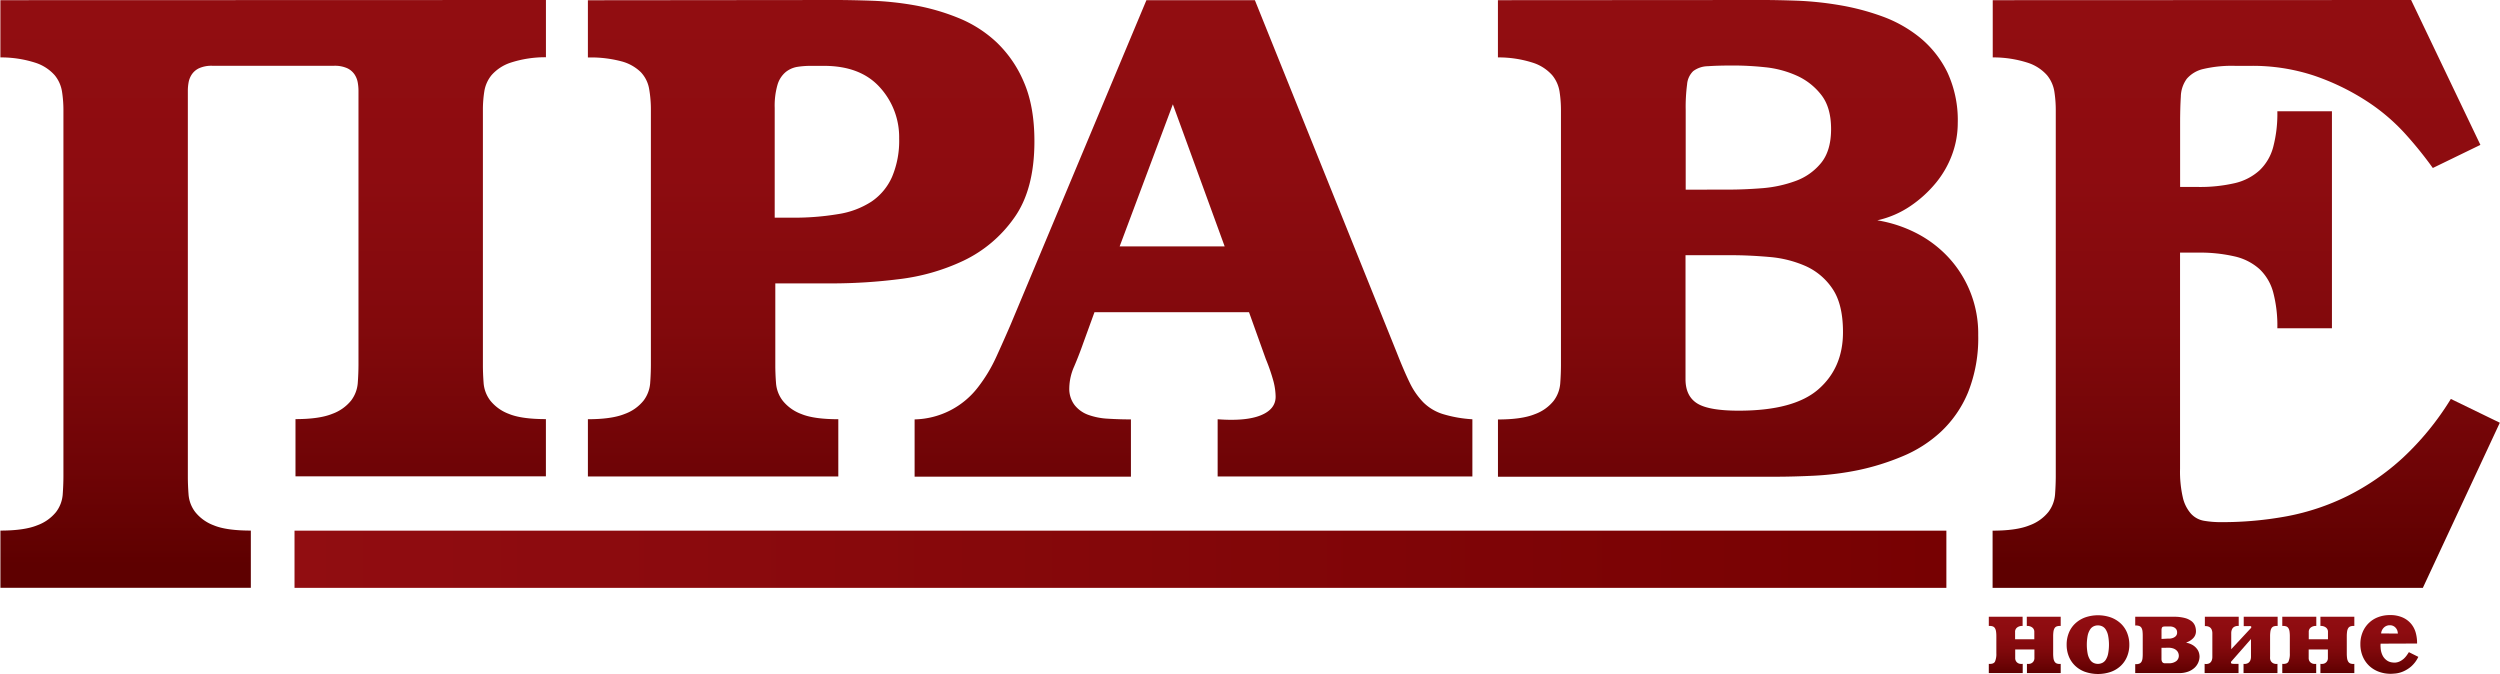
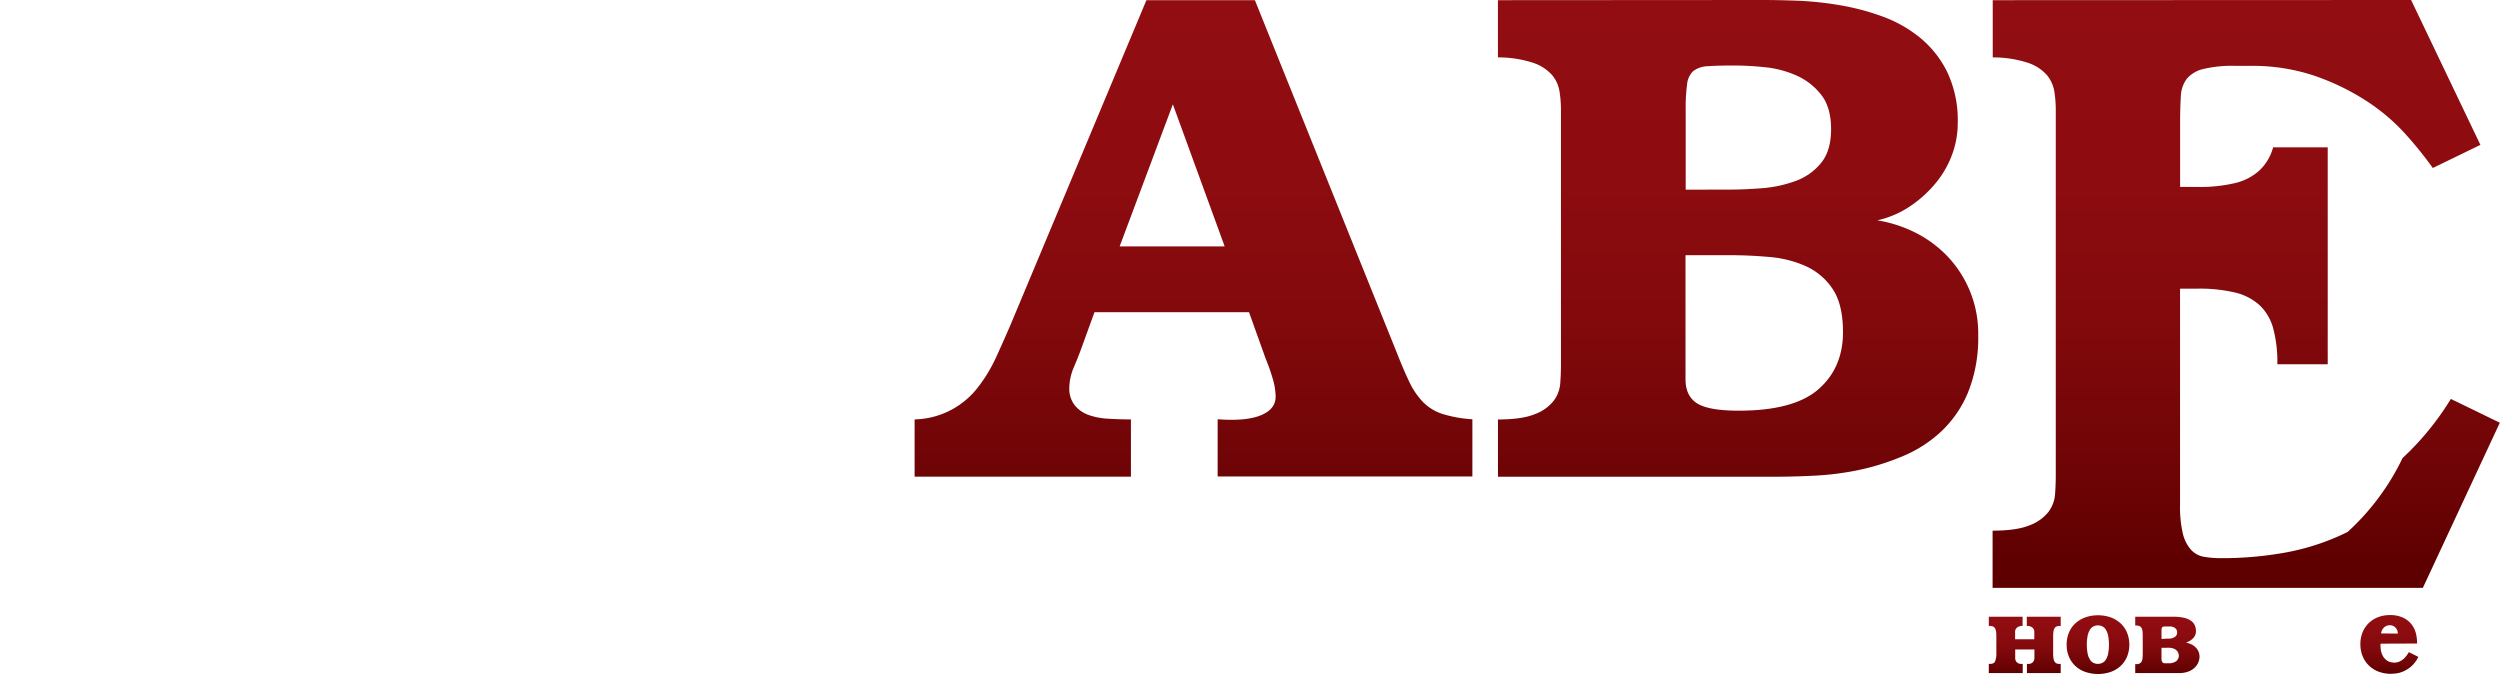
<svg xmlns="http://www.w3.org/2000/svg" xmlns:xlink="http://www.w3.org/1999/xlink" id="Layer_1" data-name="Layer 1" viewBox="0 0 698.85 188.4">
  <defs>
    <linearGradient id="linear-gradient" x1="138.69" y1="55.87" x2="138.69" y2="208.62" gradientUnits="userSpaceOnUse">
      <stop offset="0" stop-color="#910d11" />
      <stop offset="0.29" stop-color="#8d0c10" />
      <stop offset="0.56" stop-color="#82090c" />
      <stop offset="0.82" stop-color="#6f0406" />
      <stop offset="1" stop-color="#5e0000" />
    </linearGradient>
    <linearGradient id="linear-gradient-2" x1="289.1" y1="55.87" x2="289.1" y2="208.62" xlink:href="#linear-gradient" />
    <linearGradient id="linear-gradient-3" x1="396.02" y1="55.87" x2="396.02" y2="208.62" xlink:href="#linear-gradient" />
    <linearGradient id="linear-gradient-4" x1="548.23" y1="55.87" x2="548.23" y2="208.62" xlink:href="#linear-gradient" />
    <linearGradient id="linear-gradient-5" x1="690.32" y1="55.87" x2="690.32" y2="208.62" xlink:href="#linear-gradient" />
    <linearGradient id="linear-gradient-6" x1="82.33" y1="156.34" x2="544.09" y2="156.34" gradientUnits="userSpaceOnUse">
      <stop offset="0" stop-color="#910d11" />
      <stop offset="1" stop-color="#770102" />
    </linearGradient>
    <linearGradient id="linear-gradient-7" x1="628.37" y1="222.99" x2="628.37" y2="238.74" xlink:href="#linear-gradient" />
    <linearGradient id="linear-gradient-8" x1="648.85" y1="222.58" x2="648.85" y2="239" xlink:href="#linear-gradient" />
    <linearGradient id="linear-gradient-9" x1="668.28" y1="222.99" x2="668.28" y2="238.74" xlink:href="#linear-gradient" />
    <linearGradient id="linear-gradient-10" x1="688.9" y1="222.99" x2="688.9" y2="238.74" xlink:href="#linear-gradient" />
    <linearGradient id="linear-gradient-11" x1="710.47" y1="222.99" x2="710.47" y2="238.74" xlink:href="#linear-gradient" />
    <linearGradient id="linear-gradient-12" x1="730.3" y1="222.58" x2="730.3" y2="239" xlink:href="#linear-gradient" />
  </defs>
  <title>logo-prave</title>
-   <path d="M215,50.59v16a31.31,31.31,0,0,0-10,1.56,12.19,12.19,0,0,0-5.18,3.42,9.48,9.48,0,0,0-2.05,4.6,33.2,33.2,0,0,0-.39,5.09v71.41q0,2.35.2,5a9.22,9.22,0,0,0,1.86,4.89,12,12,0,0,0,5.18,3.72q3.52,1.47,10.37,1.47v16h-70v-16q6.65,0,10.27-1.47a12,12,0,0,0,5.28-3.72,9.28,9.28,0,0,0,1.86-4.89q.19-2.64.2-5V75.83a13.47,13.47,0,0,0-.2-2.15,6,6,0,0,0-.88-2.25,5.06,5.06,0,0,0-2.05-1.76,8.41,8.41,0,0,0-3.72-.69h-34a8.4,8.4,0,0,0-3.72.69,5,5,0,0,0-2.05,1.76,6,6,0,0,0-.88,2.25,13.13,13.13,0,0,0-.2,2.15v108q0,2.35.2,5a9.22,9.22,0,0,0,1.86,4.89,12,12,0,0,0,5.18,3.72q3.52,1.47,10.37,1.47v16h-70v-16q6.65,0,10.27-1.47a12,12,0,0,0,5.28-3.72,9.27,9.27,0,0,0,1.86-4.89q.19-2.64.2-5V81.31a33.57,33.57,0,0,0-.39-5.09,9.53,9.53,0,0,0-2.05-4.6,12.2,12.2,0,0,0-5.18-3.42,31.31,31.31,0,0,0-10-1.56v-16Z" transform="translate(-62.39 -50.59)" style="fill:url(#linear-gradient)" />
-   <path d="M295.95,50.59q4.3,0,10.08.2A86.92,86.92,0,0,1,318,52.06a60.54,60.54,0,0,1,12.23,3.52,34.44,34.44,0,0,1,10.76,6.85,33.16,33.16,0,0,1,7.63,11.15q2.93,6.75,2.93,16.53,0,13.5-5.69,21.42a36.48,36.48,0,0,1-14.13,11.93,58.19,58.19,0,0,1-18.14,5.18,150.29,150.29,0,0,1-17.95,1.17H279.12v22.89q0,2.35.2,5a9.22,9.22,0,0,0,1.86,4.89,12,12,0,0,0,5.18,3.72q3.52,1.47,10.37,1.47v16h-70v-16q6.65,0,10.27-1.47a11.94,11.94,0,0,0,5.28-3.72,9.26,9.26,0,0,0,1.86-4.89q.19-2.64.2-5V81.31a33.55,33.55,0,0,0-.49-5.87,9,9,0,0,0-2.35-4.7,12.2,12.2,0,0,0-5.38-3,33.21,33.21,0,0,0-9.39-1.08v-16ZM284,111.44a74.1,74.1,0,0,0,12.69-1,23.66,23.66,0,0,0,9.35-3.52,16.26,16.26,0,0,0,5.7-6.85,25.89,25.89,0,0,0,2-10.76A20.66,20.66,0,0,0,308.34,75q-5.41-6-15.64-6h-3.54a24.17,24.17,0,0,0-3.94.29A7,7,0,0,0,282,70.75a7.33,7.33,0,0,0-2.26,3.52,21,21,0,0,0-.79,6.46v30.71Z" transform="translate(-62.39 -50.59)" style="fill:url(#linear-gradient-2)" />
  <path d="M452.86,149.2q2,5.09,3.62,8.41a20.7,20.7,0,0,0,3.81,5.48,13.45,13.45,0,0,0,5.38,3.23,35.38,35.38,0,0,0,8.31,1.47v16H402.77v-16q7.82.59,12-1.08t4.21-5.18a17.9,17.9,0,0,0-.59-4.3,52.16,52.16,0,0,0-2.15-6.26l-4.7-13.11H368.34l-3.13,8.61q-1.17,3.33-2.54,6.55a15.4,15.4,0,0,0-1.37,6,7.5,7.5,0,0,0,1.47,4.79,8.57,8.57,0,0,0,3.82,2.74,18.88,18.88,0,0,0,5.48,1.08q3.13.2,6.46.2v16H318.06v-16a22.95,22.95,0,0,0,17.8-9.1,42.51,42.51,0,0,0,5-8.31q2.06-4.5,4-9l38-90.78h30.32Zm-48.13-29.74L390.25,79.75l-14.87,39.71Z" transform="translate(-62.39 -50.59)" style="fill:url(#linear-gradient-3)" />
  <path d="M555.18,50.59q4.11,0,9.7.2A92,92,0,0,1,576.44,52a67.68,67.68,0,0,1,12,3.13,36.43,36.43,0,0,1,10.68,6,29,29,0,0,1,7.64,9.68A31.65,31.65,0,0,1,609.66,85a25.38,25.38,0,0,1-1.58,8.8,27.21,27.21,0,0,1-4.54,7.92,33.54,33.54,0,0,1-7.1,6.46,26.82,26.82,0,0,1-9.27,4,36.81,36.81,0,0,1,11,3.62,32.47,32.47,0,0,1,8.9,6.75,31.3,31.3,0,0,1,8.31,21.72,40.83,40.83,0,0,1-2.84,16,31.59,31.59,0,0,1-7.63,11.05,36,36,0,0,1-10.76,6.85A67.61,67.61,0,0,1,581.88,182a81.36,81.36,0,0,1-12.23,1.56q-6,.29-10.66.29H481.13v-16q6.65,0,10.27-1.47a11.94,11.94,0,0,0,5.28-3.72,9.27,9.27,0,0,0,1.86-4.89q.19-2.64.2-5V81.31a33.72,33.72,0,0,0-.39-5.09,9.53,9.53,0,0,0-2.05-4.6,12.2,12.2,0,0,0-5.18-3.42,31.31,31.31,0,0,0-10-1.56v-16Zm-9.49,53q4.3,0,9.29-.39a35,35,0,0,0,9.29-2,16.35,16.35,0,0,0,7.14-5q2.83-3.42,2.84-9.49t-2.74-9.59a17.93,17.93,0,0,0-6.85-5.38,28.44,28.44,0,0,0-8.8-2.35,86.08,86.08,0,0,0-8.8-.49q-4.5,0-7.24.2a7,7,0,0,0-4.11,1.37A5.77,5.77,0,0,0,534,74.17a48.39,48.39,0,0,0-.39,7.14v22.3Zm-12.13,53q0,4.7,3.23,6.75t11.64,2.05q15.45,0,22.3-6t6.85-15.94q0-7.82-2.93-12.13a17.77,17.77,0,0,0-7.53-6.36,31.54,31.54,0,0,0-10.17-2.54q-5.58-.49-10.66-.49H533.56Z" transform="translate(-62.39 -50.59)" style="fill:url(#linear-gradient-4)" />
-   <path d="M736.39,50.59l19.37,40.5-13.3,6.46a107.84,107.84,0,0,0-7.92-9.78,54.75,54.75,0,0,0-11-9.19,65.92,65.92,0,0,0-14.28-6.85A54.6,54.6,0,0,0,691.39,69h-4.11a35.15,35.15,0,0,0-9,.88,8.62,8.62,0,0,0-4.6,2.74,8.75,8.75,0,0,0-1.66,5q-.2,3.13-.2,7.43v17.8h4.89a43,43,0,0,0,10.47-1.08A15.49,15.49,0,0,0,694,98.23a13.87,13.87,0,0,0,3.82-6.46A36.5,36.5,0,0,0,699,81.7h15.26v60.65H699a36.53,36.53,0,0,0-1.17-10.08,13.91,13.91,0,0,0-3.82-6.46,15.56,15.56,0,0,0-6.85-3.52,43.15,43.15,0,0,0-10.47-1.08h-4.89v60.45a32.36,32.36,0,0,0,.78,8,10.36,10.36,0,0,0,2.25,4.5,6.37,6.37,0,0,0,3.62,2,27.27,27.27,0,0,0,4.89.39,98.84,98.84,0,0,0,18.39-1.66,65.35,65.35,0,0,0,16.92-5.67A67.2,67.2,0,0,0,734,178.64a78.25,78.25,0,0,0,13.5-16.53l13.69,6.65-21.52,46.17H619.4v-16q6.65,0,10.27-1.47A12,12,0,0,0,635,193.7a9.28,9.28,0,0,0,1.86-4.89q.19-2.64.2-5V81.31a33.7,33.7,0,0,0-.39-5.09,9.54,9.54,0,0,0-2.05-4.6,12.21,12.21,0,0,0-5.18-3.42,31.31,31.31,0,0,0-10-1.56v-16Z" transform="translate(-62.39 -50.59)" style="fill:url(#linear-gradient-5)" />
-   <rect x="82.33" y="148.34" width="461.76" height="15.99" style="fill:url(#linear-gradient-6)" />
+   <path d="M736.39,50.59l19.37,40.5-13.3,6.46a107.84,107.84,0,0,0-7.92-9.78,54.75,54.75,0,0,0-11-9.19,65.92,65.92,0,0,0-14.28-6.85A54.6,54.6,0,0,0,691.39,69h-4.11a35.15,35.15,0,0,0-9,.88,8.62,8.62,0,0,0-4.6,2.74,8.75,8.75,0,0,0-1.66,5q-.2,3.13-.2,7.43v17.8h4.89a43,43,0,0,0,10.47-1.08A15.49,15.49,0,0,0,694,98.23a13.87,13.87,0,0,0,3.82-6.46h15.26v60.65H699a36.53,36.53,0,0,0-1.17-10.08,13.91,13.91,0,0,0-3.82-6.46,15.56,15.56,0,0,0-6.85-3.52,43.15,43.15,0,0,0-10.47-1.08h-4.89v60.45a32.36,32.36,0,0,0,.78,8,10.36,10.36,0,0,0,2.25,4.5,6.37,6.37,0,0,0,3.62,2,27.27,27.27,0,0,0,4.89.39,98.84,98.84,0,0,0,18.39-1.66,65.35,65.35,0,0,0,16.92-5.67A67.2,67.2,0,0,0,734,178.64a78.25,78.25,0,0,0,13.5-16.53l13.69,6.65-21.52,46.17H619.4v-16q6.65,0,10.27-1.47A12,12,0,0,0,635,193.7a9.28,9.28,0,0,0,1.86-4.89q.19-2.64.2-5V81.31a33.7,33.7,0,0,0-.39-5.09,9.54,9.54,0,0,0-2.05-4.6,12.21,12.21,0,0,0-5.18-3.42,31.31,31.31,0,0,0-10-1.56v-16Z" transform="translate(-62.39 -50.59)" style="fill:url(#linear-gradient-5)" />
  <path d="M627.79,223v2.57a2.27,2.27,0,0,0-1.43.36,1.49,1.49,0,0,0-.67,1.36v2h5.37v-2a1.49,1.49,0,0,0-.67-1.36,2.27,2.27,0,0,0-1.43-.36V223h9.48v2.57a2.79,2.79,0,0,0-1.1.12,1.22,1.22,0,0,0-.63.53,2.6,2.6,0,0,0-.3.94,10.07,10.07,0,0,0-.08,1.35v4.71a10.09,10.09,0,0,0,.08,1.35,2.59,2.59,0,0,0,.3.94,1.29,1.29,0,0,0,.63.55,2.33,2.33,0,0,0,1.1.11v2.57H629v-2.57a5.17,5.17,0,0,0,.67,0,1.75,1.75,0,0,0,.67-.23,1.63,1.63,0,0,0,.53-.53,1.68,1.68,0,0,0,.22-.91v-2.35h-5.37v2.35a1.68,1.68,0,0,0,.22.91,1.62,1.62,0,0,0,.53.53,1.74,1.74,0,0,0,.67.23,5.16,5.16,0,0,0,.68,0v2.57h-9.48v-2.57q1.35.09,1.73-.64a5.34,5.34,0,0,0,.38-2.31v-4.71a10.05,10.05,0,0,0-.08-1.35,2.56,2.56,0,0,0-.3-.94,1.23,1.23,0,0,0-.63-.53,2.8,2.8,0,0,0-1.1-.12V223Z" transform="translate(-62.39 -50.59)" style="fill:url(#linear-gradient-7)" />
  <path d="M645.26,238.4a8,8,0,0,1-2.76-1.68,7.46,7.46,0,0,1-1.77-2.59,8.59,8.59,0,0,1-.63-3.33,8.72,8.72,0,0,1,.63-3.34,7.32,7.32,0,0,1,1.79-2.6,8.21,8.21,0,0,1,2.76-1.68,11,11,0,0,1,7.16,0,8.2,8.2,0,0,1,2.76,1.68,7.34,7.34,0,0,1,1.79,2.6,8.7,8.7,0,0,1,.63,3.34,8.57,8.57,0,0,1-.63,3.33,7.46,7.46,0,0,1-1.77,2.59,8,8,0,0,1-2.76,1.68,11.12,11.12,0,0,1-7.19,0Zm4.75-2.48a2.39,2.39,0,0,0,1-.86,4.93,4.93,0,0,0,.67-1.65,13.6,13.6,0,0,0,0-5.21,5.14,5.14,0,0,0-.67-1.66,2.36,2.36,0,0,0-1-.88,2.84,2.84,0,0,0-1.16-.25,2.81,2.81,0,0,0-1.18.25,2.39,2.39,0,0,0-1,.88,5.11,5.11,0,0,0-.68,1.66,13.65,13.65,0,0,0,0,5.21,4.91,4.91,0,0,0,.68,1.65,2.42,2.42,0,0,0,1,.86,2.8,2.8,0,0,0,1.18.25A2.84,2.84,0,0,0,650,235.92Z" transform="translate(-62.39 -50.59)" style="fill:url(#linear-gradient-8)" />
  <path d="M659.27,236.23a2.34,2.34,0,0,0,1.14-.13,1.28,1.28,0,0,0,.63-.56,2.57,2.57,0,0,0,.27-.93,11.12,11.12,0,0,0,.06-1.27v-5a11.21,11.21,0,0,0-.06-1.26,2.59,2.59,0,0,0-.27-.94,1.2,1.2,0,0,0-.63-.55,2.76,2.76,0,0,0-1.14-.14V223H670a11.56,11.56,0,0,1,3.19.36,5.24,5.24,0,0,1,1.89.93,3,3,0,0,1,.92,1.29,4.37,4.37,0,0,1,.25,1.44,2.73,2.73,0,0,1-.81,2,4.66,4.66,0,0,1-1.86,1.15v.09a5.23,5.23,0,0,1,1.91.75,4.39,4.39,0,0,1,1.11,1.07,3.26,3.26,0,0,1,.52,1.11,4.26,4.26,0,0,1,.13.9,4.36,4.36,0,0,1-.35,1.68,4.29,4.29,0,0,1-1.05,1.49,5.42,5.42,0,0,1-1.77,1.07,7,7,0,0,1-2.51.41H659.27Zm9-7.12.63,0a3.42,3.42,0,0,0,.9-.19,2.12,2.12,0,0,0,.82-.52,1.39,1.39,0,0,0,.36-1,1.51,1.51,0,0,0-.27-.94,1.73,1.73,0,0,0-.64-.52,2.64,2.64,0,0,0-.82-.22c-.29,0-.54,0-.75,0h-.94c-.44,0-.71.1-.8.3a1.5,1.5,0,0,0-.14.64v2.54Zm-1.66,2.57v3.08a1.76,1.76,0,0,0,.11.69.89.89,0,0,0,.28.38.84.84,0,0,0,.39.16,3.25,3.25,0,0,0,.47,0h.69a3.25,3.25,0,0,0,2.24-.63,1.93,1.93,0,0,0,.67-1.44,2.24,2.24,0,0,0-.14-.77,2,2,0,0,0-.47-.72,2.56,2.56,0,0,0-.89-.55,4,4,0,0,0-1.44-.22Z" transform="translate(-62.39 -50.59)" style="fill:url(#linear-gradient-9)" />
-   <path d="M688.2,223v2.57a2.26,2.26,0,0,0-1.25.24,1.5,1.5,0,0,0-.63.71,2.61,2.61,0,0,0-.21,1c0,.36,0,.7,0,1v3.55l5.59-6v-.31s0-.05-.06-.09a.94.94,0,0,0-.47-.06h-1.57V223h9.48v2.57a2.8,2.8,0,0,0-1.1.12,1.22,1.22,0,0,0-.63.53,2.56,2.56,0,0,0-.3.94,10.06,10.06,0,0,0-.08,1.35v5.59a5.45,5.45,0,0,0,0,.63,1.74,1.74,0,0,0,.25.71,1.67,1.67,0,0,0,.63.56,2.07,2.07,0,0,0,1.18.17v2.57h-9.48v-2.57a2,2,0,0,0,1.25-.22,1.6,1.6,0,0,0,.63-.72,2.65,2.65,0,0,0,.2-1c0-.36,0-.7,0-1v-4l-5.59,6.37v.25c0,.13.08.21.24.25a2,2,0,0,0,.52.06l.63,0,.5,0h.22v2.57h-9.48v-2.57A2,2,0,0,0,680,236a1.6,1.6,0,0,0,.63-.72,2.67,2.67,0,0,0,.2-1c0-.36,0-.7,0-1v-4.71c0-.34,0-.68,0-1a2.67,2.67,0,0,0-.2-1,1.51,1.51,0,0,0-.63-.71,2.26,2.26,0,0,0-1.26-.24V223Z" transform="translate(-62.39 -50.59)" style="fill:url(#linear-gradient-10)" />
-   <path d="M709.89,223v2.57a2.26,2.26,0,0,0-1.43.36,1.49,1.49,0,0,0-.68,1.36v2h5.37v-2a1.49,1.49,0,0,0-.68-1.36,2.26,2.26,0,0,0-1.43-.36V223h9.48v2.57a2.78,2.78,0,0,0-1.1.12,1.22,1.22,0,0,0-.63.53,2.58,2.58,0,0,0-.3.94,10.06,10.06,0,0,0-.08,1.35v4.71a10.07,10.07,0,0,0,.08,1.35,2.57,2.57,0,0,0,.3.94,1.29,1.29,0,0,0,.63.55,2.32,2.32,0,0,0,1.1.11v2.57h-9.48v-2.57a5.15,5.15,0,0,0,.67,0,1.75,1.75,0,0,0,.67-.23,1.63,1.63,0,0,0,.53-.53,1.67,1.67,0,0,0,.22-.91v-2.35h-5.37v2.35a1.68,1.68,0,0,0,.22.91,1.63,1.63,0,0,0,.54.53,1.74,1.74,0,0,0,.67.23,5.15,5.15,0,0,0,.67,0v2.57h-9.48v-2.57q1.35.09,1.73-.64a5.32,5.32,0,0,0,.38-2.31v-4.71a10.06,10.06,0,0,0-.08-1.35,2.56,2.56,0,0,0-.3-.94,1.22,1.22,0,0,0-.63-.53,2.8,2.8,0,0,0-1.1-.12V223Z" transform="translate(-62.39 -50.59)" style="fill:url(#linear-gradient-11)" />
  <path d="M727.87,230.52a5.21,5.21,0,0,0,0,1.13,5.32,5.32,0,0,0,.66,2.38,3.74,3.74,0,0,0,1.18,1.24,3.2,3.2,0,0,0,1.21.47,7,7,0,0,0,.75.08,3.42,3.42,0,0,0,1.52-.33,5,5,0,0,0,1.19-.8,6,6,0,0,0,.86-1q.34-.49.53-.8l2.64,1.32a8.4,8.4,0,0,1-2,2.68,8.68,8.68,0,0,1-2.26,1.41,7.47,7.47,0,0,1-2.06.55c-.63.06-1.09.09-1.38.09a9.42,9.42,0,0,1-3.41-.6,7.9,7.9,0,0,1-2.68-1.68,7.69,7.69,0,0,1-1.77-2.62,8.79,8.79,0,0,1-.64-3.42,8.47,8.47,0,0,1,.63-3.31,7.53,7.53,0,0,1,4.33-4.2,9.1,9.1,0,0,1,3.3-.58,8.4,8.4,0,0,1,3.64.71,6.57,6.57,0,0,1,2.37,1.84,6.73,6.73,0,0,1,1.25,2.56,10.62,10.62,0,0,1,.33,2.84Zm4.8-2.82A2.36,2.36,0,0,0,732,226a2.1,2.1,0,0,0-1.54-.63,2.31,2.31,0,0,0-1.68.66,2.56,2.56,0,0,0-.77,1.63Z" transform="translate(-62.39 -50.59)" style="fill:url(#linear-gradient-12)" />
</svg>